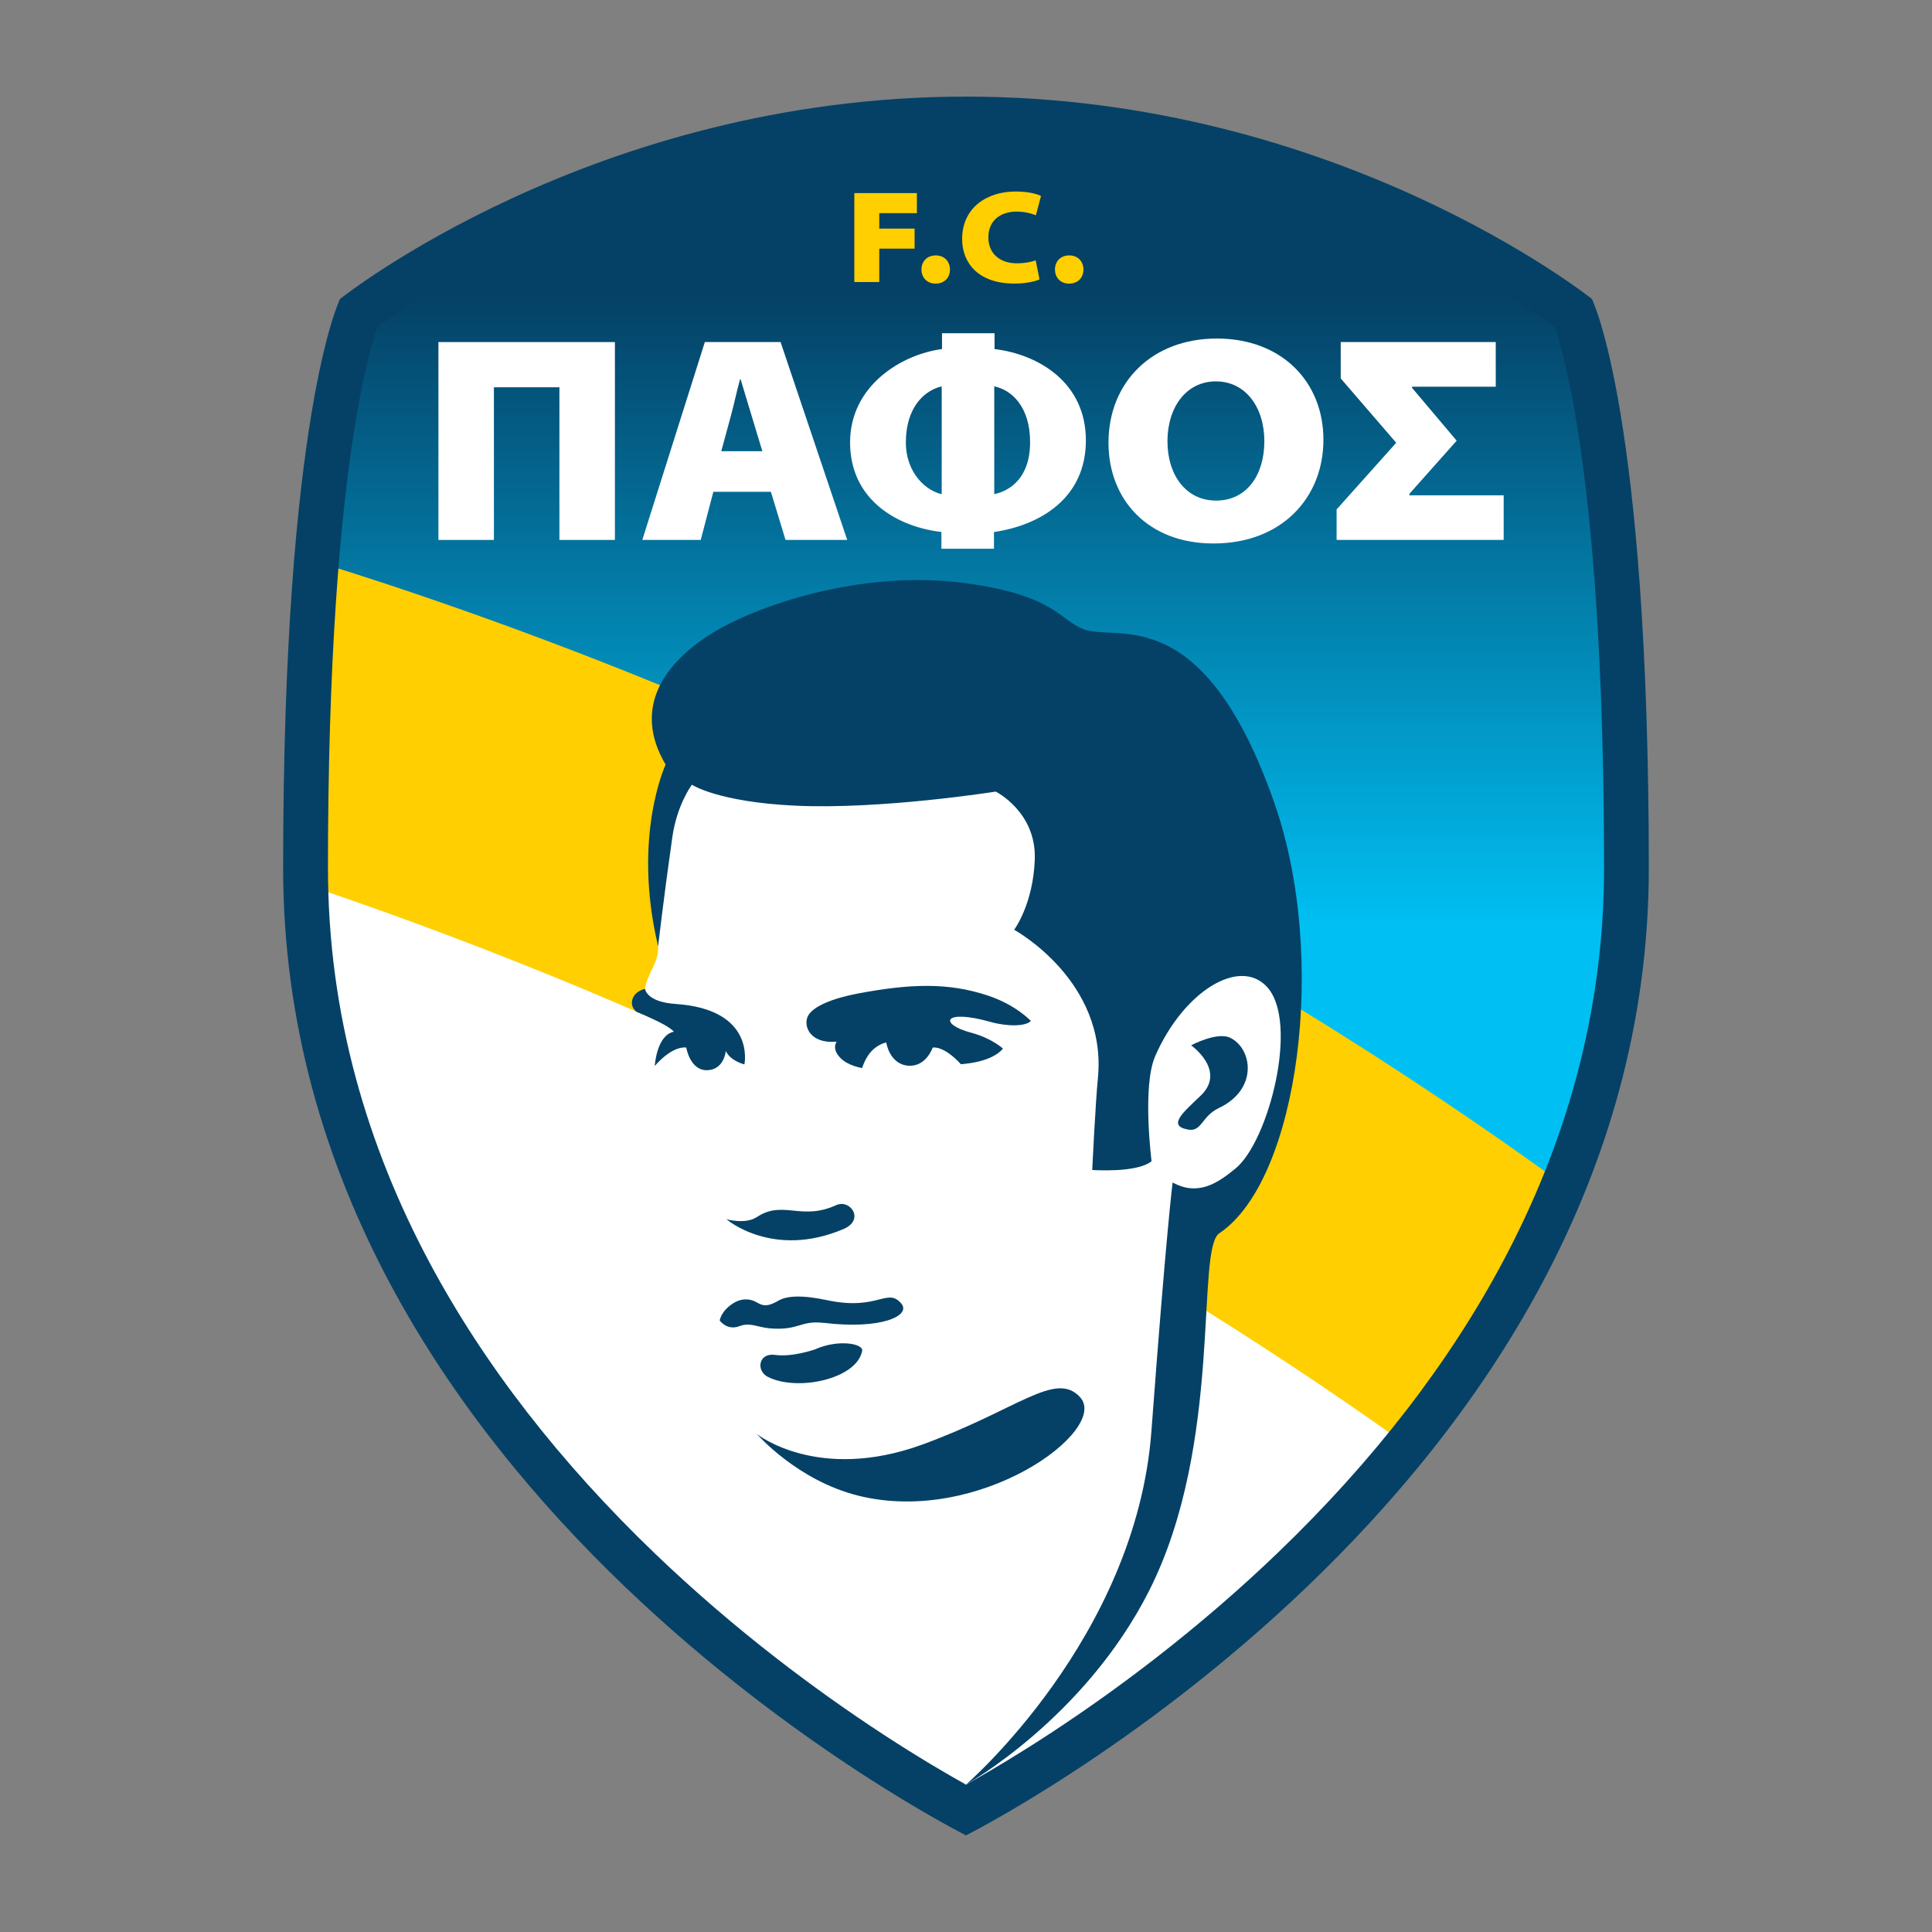
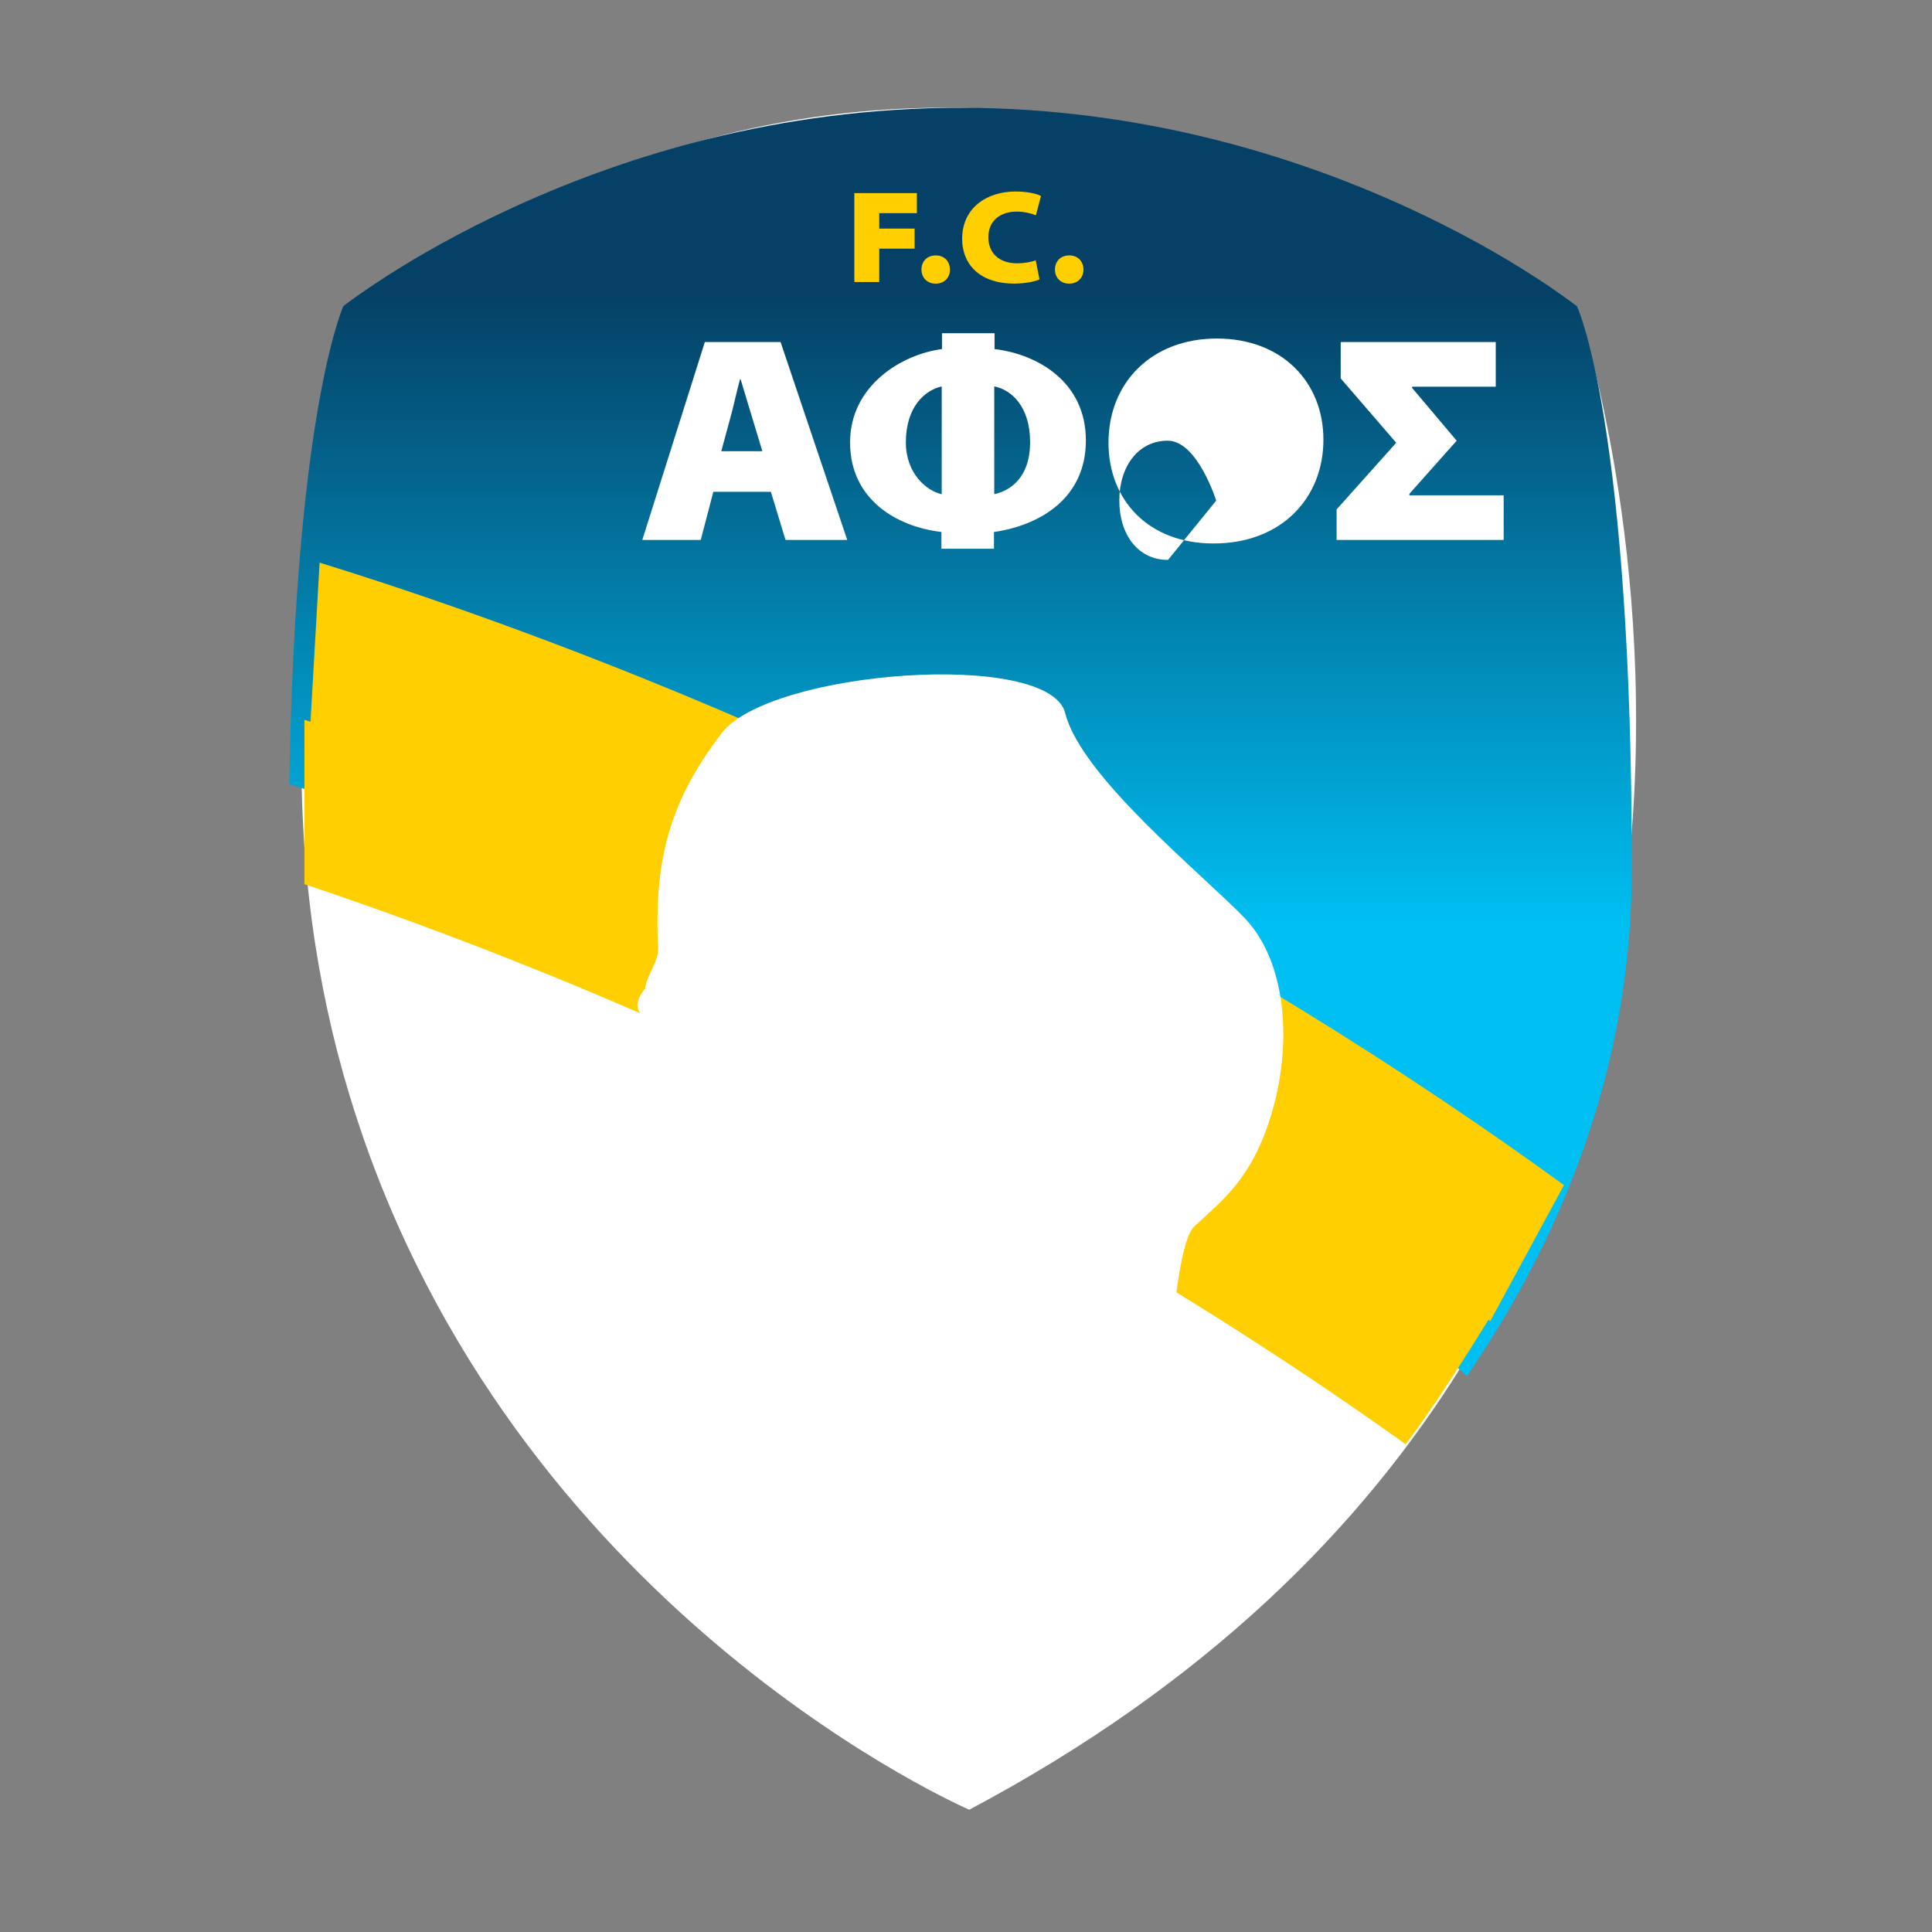
<svg xmlns="http://www.w3.org/2000/svg" id="Layer_1" data-name="Layer 1" viewBox="0 0 400 400">
  <rect x="0" y="0" width="400" height="400" fill="#808080" stroke="none" />
  <defs>
    <style> .cls-1 { fill: none; } .cls-2, .cls-3 { fill: #fff; } .cls-2, .cls-4 { fill-rule: evenodd; } .cls-5 { fill: url(#linear-gradient); } .cls-6 { clip-path: url(#clippath-1); } .cls-7 { clip-path: url(#clippath-3); } .cls-8 { clip-path: url(#clippath-2); } .cls-4, .cls-9 { fill: #054166; } .cls-10 { fill: #ffcf01; } .cls-11 { clip-path: url(#clippath); } </style>
    <clipPath id="clippath">
      <rect class="cls-1" width="400" height="400" />
    </clipPath>
    <clipPath id="clippath-1">
      <rect class="cls-1" y="0" width="400" height="400" />
    </clipPath>
    <clipPath id="clippath-2">
      <path class="cls-1" d="M171.4,24.09c-8.26,1.07-16.6,2.64-24.79,4.68-13.79,3.43-27.41,8.21-40.47,14.22-5.14,2.36-10.2,4.92-15.04,7.6-3.88,2.15-7.63,4.38-11.14,6.64-4.75,3.05-7.8,5.32-8.87,6.14-.29.68-.87,2.19-1.61,4.73-.99,3.36-2.48,9.27-3.97,18.35-1.67,10.19-3.01,22.23-3.96,35.79-.86,12.18-1.41,25.61-1.66,40.09,39.44,12.76,172.34,58.92,243.82,122.57,4.57-6.7,8.7-13.49,12.37-20.38,3.35-6.28,6.35-12.71,8.92-19.12,2.71-6.74,5.02-13.65,6.87-20.52,1.94-7.2,3.43-14.57,4.42-21.9,1.04-7.66,1.56-15.49,1.56-23.27,0-21.22-.6-40.56-1.8-57.47-.96-13.55-2.29-25.59-3.96-35.79-1.49-9.09-2.98-15-3.97-18.35-.75-2.54-1.33-4.04-1.61-4.73-1.08-.82-4.12-3.1-8.87-6.14-3.52-2.26-7.27-4.49-11.14-6.64-4.85-2.68-9.91-5.24-15.04-7.6-13.06-6.01-26.68-10.79-40.47-14.22-8.18-2.04-16.52-3.61-24.79-4.68-9.08-1.18-18.3-1.78-27.39-1.78s-18.31.6-27.39,1.78" />
    </clipPath>
    <linearGradient id="linear-gradient" x1="-462.27" y1="-920.25" x2="-461.87" y2="-920.25" gradientTransform="translate(-603911.89 -303182.27) rotate(-90) scale(656.47 -656.47)" gradientUnits="userSpaceOnUse">
      <stop offset="0" stop-color="#00c0f3" />
      <stop offset=".35" stop-color="#00c0f3" />
      <stop offset=".85" stop-color="#054166" />
      <stop offset="1" stop-color="#054166" />
    </linearGradient>
    <clipPath id="clippath-3">
      <rect class="cls-1" y="0" width="400" height="400" />
    </clipPath>
  </defs>
  <g class="cls-11">
    <g class="cls-6">
      <path class="cls-3" d="M75.02,66.4s46.63-45.3,123.78-44.08c77.15,1.21,127.71,41.06,127.71,41.06,0,0,70.2,207.23-125.83,311.3,0,0-91.11-39.25-125.67-139.73-15.17-44.1-18.37-96.77,0-168.55" />
    </g>
    <g class="cls-8">
      <rect class="cls-5" x="59.88" y="22.32" width="277.97" height="262.59" />
    </g>
    <g class="cls-7">
      <path class="cls-10" d="M323.82,245.38c-8.24-5.99-16.63-11.85-25.13-17.55-18.71-12.56-38.37-24.66-58.42-35.94-33.73-18.99-69.19-36.06-105.4-50.76-14.23-5.78-28.61-11.19-42.75-16.11-8.77-3.05-17.47-5.91-25.95-8.53l-1.88,32.95c-.42-.14-.84-.27-1.26-.41v34.03c14.22,4.76,31.45,10.98,50.63,18.78,46.13,18.77,111.31,49.99,177.37,97.17,5.53-7.26,12.71-18.58,17.15-25.77.12.09.24.18.36.27l15.26-28.14Z" />
-       <polygon class="cls-3" points="127.31 111.79 115.82 111.79 115.82 80.18 102.26 80.18 102.26 111.79 90.77 111.79 90.77 70.82 127.31 70.82 127.31 111.79" />
      <path class="cls-3" d="M147.69,101.82l-2.61,9.97h-12.1l12.95-40.97h15.68l13.8,40.97h-12.77l-3.04-9.97h-11.91ZM157.84,93.43l-2.19-7.24c-.73-2.31-1.58-5.29-2.31-7.66h-.12c-.67,2.37-1.28,5.35-1.94,7.72l-1.95,7.17h8.51Z" />
      <path class="cls-3" d="M205.79,113.61h-10.88v-3.47c-9.3-1.09-18.91-6.75-18.91-18.54s10.7-18.24,19.03-19.33v-3.28h10.88v3.28c9.12,1.1,18.91,6.93,18.91,18.91s-9.48,17.57-19.03,18.97v3.47ZM194.97,80c-3.47.79-7.42,4.19-7.42,11.61,0,6.38,4.25,10.03,7.42,10.7v-22.31ZM205.85,102.31c3.16-.67,7.42-3.28,7.42-10.76s-3.95-10.88-7.42-11.55v22.31Z" />
-       <path class="cls-3" d="M251.2,112.52c-13.5,0-21.7-9.06-21.7-20.85,0-12.52,9-21.58,22.43-21.58s22.07,8.94,22.07,20.97-8.69,21.46-22.73,21.46h-.06ZM251.8,103.64c6.26,0,9.97-5.23,9.97-12.28s-3.89-12.4-10.03-12.4-10.03,5.35-10.03,12.4,3.89,12.28,10.03,12.28h.06Z" />
+       <path class="cls-3" d="M251.2,112.52c-13.5,0-21.7-9.06-21.7-20.85,0-12.52,9-21.58,22.43-21.58s22.07,8.94,22.07,20.97-8.69,21.46-22.73,21.46h-.06ZM251.8,103.64s-3.89-12.4-10.03-12.4-10.03,5.35-10.03,12.4,3.89,12.28,10.03,12.28h.06Z" />
      <polygon class="cls-3" points="291.8 102.55 311.32 102.55 311.32 111.79 276.73 111.79 276.73 105.47 289.07 91.67 277.58 78.35 277.58 70.82 309.68 70.82 309.68 80.06 292.35 80.06 292.35 80.3 301.59 91.24 291.8 102.24 291.8 102.55" />
-       <path class="cls-9" d="M200,29.27c8.74,0,17.6.57,26.34,1.69,7.95,1.03,15.99,2.53,23.87,4.48,13.32,3.29,26.49,7.89,39.12,13.67,4.98,2.28,9.89,4.75,14.59,7.34,3.77,2.08,7.41,4.24,10.83,6.42,3.23,2.06,5.64,3.75,7.17,4.86.28.82.63,1.93,1.03,3.37.94,3.34,2.35,9.21,3.75,18.17,1.57,10,2.82,21.75,3.72,34.93,1.11,16.39,1.68,35.07,1.68,55.51,0,7.45-.5,14.95-1.49,22.28-.95,7.02-2.37,14.07-4.22,20.97-1.77,6.59-3.99,13.21-6.58,19.69-2.47,6.17-5.35,12.36-8.57,18.41-11.2,21.08-26.88,41.38-46.6,60.34-7.8,7.51-16.27,14.81-25.15,21.72-7.13,5.55-14.55,10.85-22.05,15.76-6.69,4.38-12.2,7.63-15.65,9.59-.65.37-1.24.7-1.8,1.01-3.69-2.05-9.63-5.5-17.02-10.32-7.49-4.89-14.9-10.17-22.03-15.69-8.91-6.9-17.39-14.21-25.22-21.71-19.81-18.99-35.57-39.32-46.83-60.44-3.23-6.06-6.14-12.27-8.62-18.46-2.61-6.49-4.84-13.14-6.62-19.75-1.87-6.92-3.3-14-4.25-21.04-1-7.36-1.5-14.88-1.5-22.36,0-20.44.56-39.11,1.68-55.51.9-13.18,2.15-24.94,3.72-34.93,1.41-8.95,2.82-14.82,3.75-18.17.4-1.44.76-2.56,1.04-3.37,1.52-1.11,3.94-2.8,7.17-4.86,3.42-2.18,7.06-4.34,10.83-6.42,4.7-2.59,9.61-5.06,14.59-7.34,12.63-5.78,25.79-10.38,39.12-13.67,7.89-1.95,15.92-3.46,23.88-4.48,8.74-1.12,17.6-1.69,26.34-1.69M200,20c-77.24,0-129.6,41.9-129.6,41.9,0,0-11.78,23.56-11.78,117.81,0,129.59,141.38,200.28,141.38,200.28,0,0,141.37-70.69,141.37-200.28,0-94.25-11.78-117.81-11.78-117.81,0,0-52.35-41.9-129.59-41.9" />
      <polygon class="cls-10" points="176.88 39.98 189.83 39.98 189.83 44.13 182.04 44.13 182.04 47.33 189.36 47.33 189.36 51.48 182.04 51.48 182.04 58.39 176.88 58.39 176.88 39.98" />
      <path class="cls-10" d="M193.7,58.72c-1.75,0-2.92-1.23-2.92-2.92s1.17-2.92,2.95-2.92,2.92,1.2,2.95,2.92c0,1.69-1.17,2.92-2.95,2.92h-.03Z" />
      <path class="cls-10" d="M215.23,57.84c-.76.38-2.73.87-5.24.87-7.46,0-10.79-4.29-10.79-9.23,0-6.39,5.03-9.83,11.06-9.83,2.38,0,4.37.44,5.27.93l-1.06,3.99c-.93-.38-2.3-.76-4.02-.76-3.09,0-5.82,1.67-5.82,5.33,0,3.17,2.16,5.38,5.95,5.38,1.42,0,2.98-.27,3.85-.63l.79,3.96Z" />
      <path class="cls-10" d="M221.34,58.72c-1.75,0-2.92-1.23-2.92-2.92s1.17-2.92,2.95-2.92,2.92,1.2,2.95,2.92c0,1.69-1.17,2.92-2.95,2.92h-.03Z" />
      <path class="cls-2" d="M136.26,195.92c.17,3.4-2.26,5.58-2.72,8.8,0,0-2.83,3.04-.88,5.21,2.68,2.99,4.32,7.23,3.74,11.17-.84,5.73-6.32,18.16,4.17,39.69,11.03,22.63,9.21,29.97,16.83,36.35,0,0,7.33,6.05,11.2,8.42,0,0-15.38-10.03-1.82,14.46,10.75,19.4,24.07,40.58,33.21,49.48,0,0,27.43-16.32,34.83-42.31,7.4-25.99,7.1-68.24,12.49-73.32,5.39-5.08,12.03-9.63,16.12-23.88,4.09-14.25,2.91-30.9-5.76-39.94-8.67-9.04-33.82-29.21-37.13-42.41-3.31-13.2-61.25-8.9-71.19,4.22-9.94,13.12-14.05,24.95-13.1,44.08" />
-       <path class="cls-4" d="M168.76,279.37s-4.71,1.66-8.29,1.15c-3.45-.49-3.97,3.28-1.51,4.54,6.08,3.1,18.42.48,19.54-5.37.29-1.56-5.08-2.44-9.74-.32M263.89,166.37c-14.68-42.05-32.42-33.61-39.31-36.02-5.21-1.82-5.83-7.04-24.58-9.6-22.1-3.02-43.98,5-52.52,10.31-9.96,6.18-16.62,15.51-9.67,27.24,0,0-6.99,14.9-1.55,37.62,0,0,1.14-9.98,2.93-22.54.97-6.85,4.06-10.91,4.06-10.91,0,0,5.32,3.56,21.31,4.33,17.84.86,41.59-2.91,41.59-2.91,0,0,8.46,4.2,8.09,14.08-.34,9.28-4.27,14.53-4.27,14.53,0,0,19.37,10.56,17.33,30.81-.47,4.61-1.17,18.92-1.17,18.92,0,0,9.3.67,12.29-1.82,0,0-1.98-15.47.74-21.72,5.82-13.39,17.47-20.6,23.18-14.34,6.66,7.3.33,31.92-6.52,37.56-3.87,3.18-7.86,5.75-13.04,2.91.01-.04-1.29,9.76-4.39,51.47-3.19,42.87-38.4,73.19-38.4,73.19,0,0,24.53-13.63,37.93-40.15,15.44-30.56,9.55-70.67,14.53-74,16.4-10.98,22.57-57.06,11.43-88.96M154.12,220.37s2.44-11.39-14.23-12.51c-6.1-.41-6.35-3.13-6.35-3.13,0,0-2.52.5-2.71,2.73-.11,1.27.96,2.03.96,2.03,1.9.82,1.82.76,3.43,1.51,3.72,1.72,4.3,2.6,4.3,2.6-3.59.72-3.96,7.09-3.96,7.09,3.9-4.42,6.52-3.8,6.52-3.8,0,0,.8,4.9,4.48,4.68,3.4-.2,3.71-3.97,3.71-3.97.98,2.09,3.84,2.77,3.84,2.77M205.08,211.58c3.38.96,7.29.96,8.34-.2,0,0-2.99-3.28-8.8-5.23-8.3-2.78-16.18-2.49-27.02-.45-5.05.95-9.34,2.63-10.34,4.69-1,2.07.47,5.77,5.96,5.28,0,0-1.13,1.4.77,3.36,1.64,1.69,4.51,2.09,4.51,2.09,0,0,.63-2.17,2.02-3.58,1.44-1.46,2.97-1.7,2.97-1.7,0,0,.64,4.42,4.45,4.79,3.78.36,5.16-3.73,5.16-3.73,0,0,2.14-.58,5.84,3.43,0,0,2.91-.15,5.38-1.07,2.47-.92,3.33-2.16,3.33-2.16,0,0-2.31-2.15-6.55-3.28-6.79-1.8-5.87-5.02,3.98-2.24M156.69,251.98c-2.36,1.57-6.29.45-6.29.45,0,0,9.59,8.29,24.28,2.01,4.41-1.89,1.37-6.26-1.57-4.92-7.25,3.31-10.99-1.14-16.41,2.46M170.63,273.89c11.91,1.43,18.1-1.54,15.96-4.02-2.91-3.39-4.78,1.56-15.29-.67-5.4-1.15-8.44-.9-10.12.08-2.2,1.28-3.16,1.16-4.49.37-1.4-.83-3.18-.92-4.95.22-2.51,1.63-2.73,3.53-2.73,3.53,0,0,1.52,2.16,4.08,1.17,2.2-.85,3.75.23,6.29.45,6.1.51,6.27-1.72,11.24-1.12M223.63,289.28c-5.11-5.58-12.87,2.59-32.7,9.81-21.62,7.87-34.2-2.17-34.2-2.17,0,0,8.31,9.61,21.04,12.76,25.15,6.21,52.03-13.66,45.85-20.4M245.94,233.87c2.93.52,2.78-2.74,6.39-4.45,8.27-3.92,6.93-12.35,2.37-14.56-2.72-1.32-8.09,1.56-8.09,1.56,0,0,7.41,5.25,1.96,10.44-3.57,3.41-6.96,6.22-2.64,6.99" />
    </g>
  </g>
</svg>